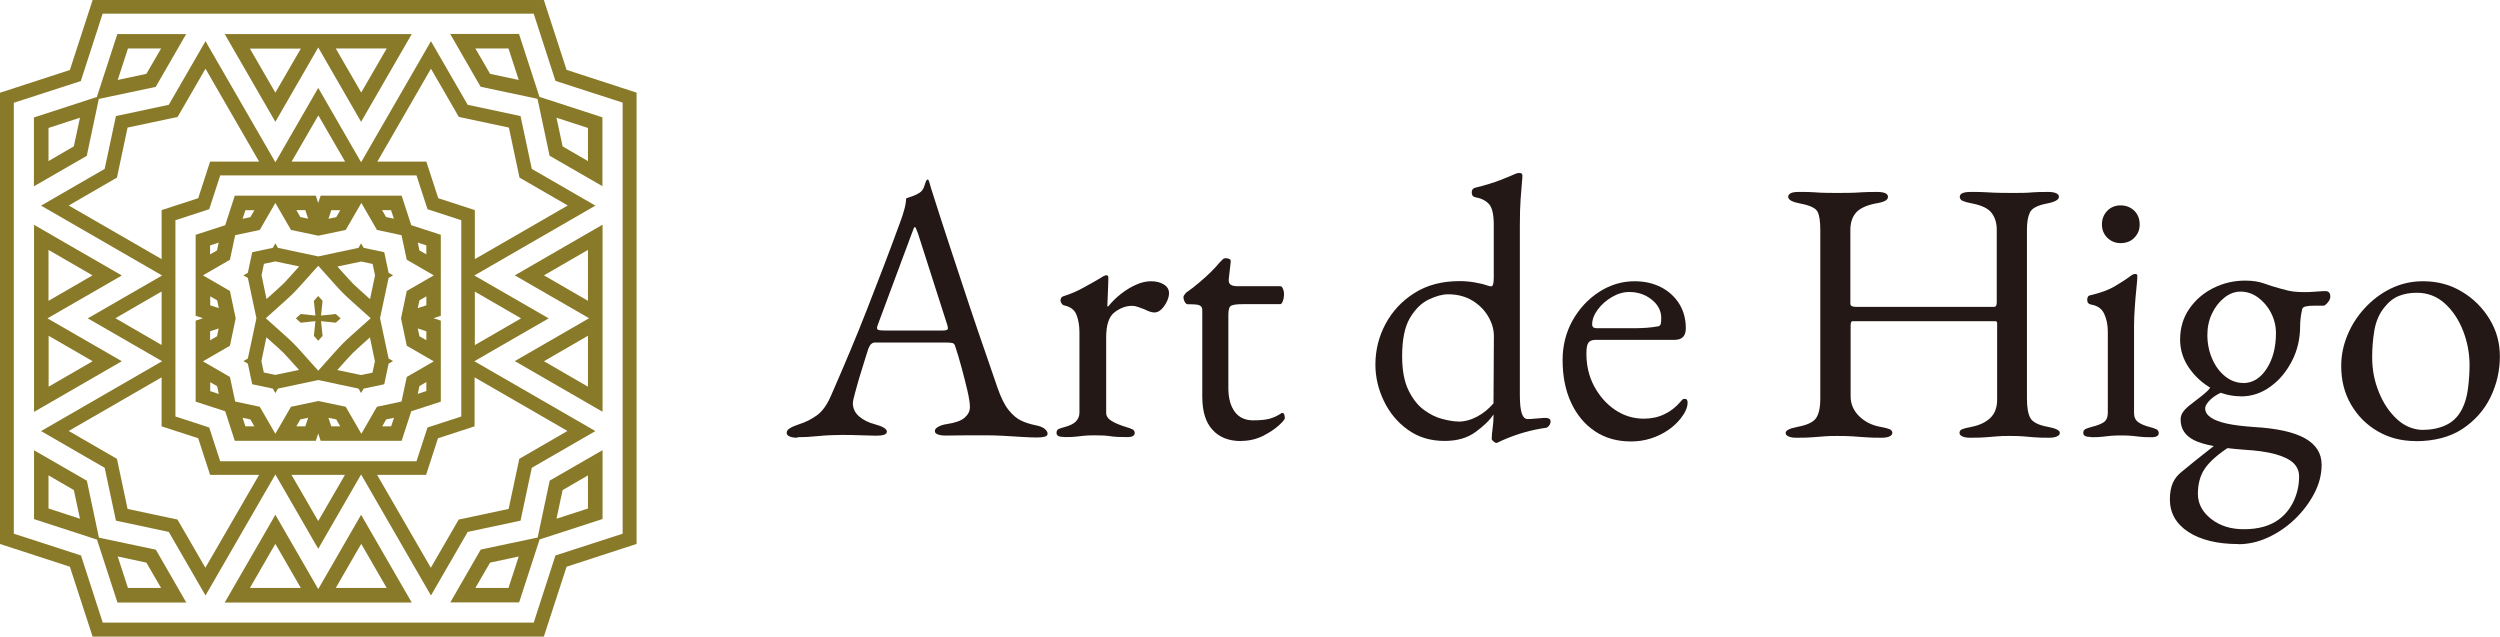
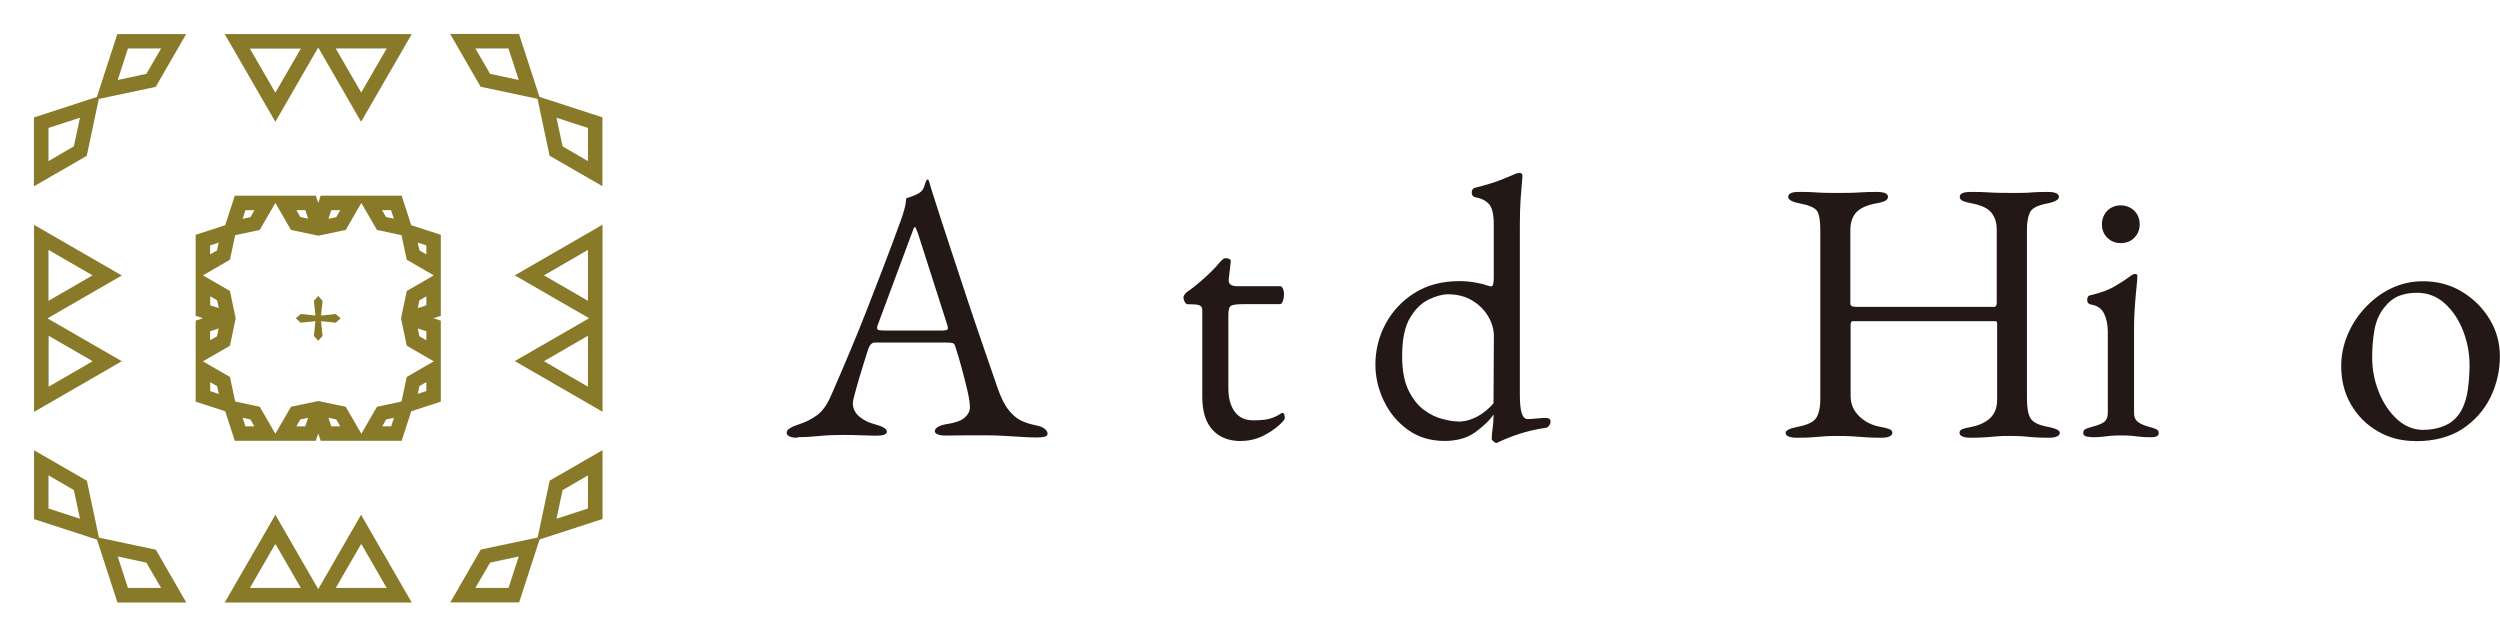
<svg xmlns="http://www.w3.org/2000/svg" id="_レイヤー_2" viewBox="0 0 195.38 49.75">
  <defs>
    <style>.cls-1{fill:#897a29;}.cls-2{fill:#231815;}</style>
  </defs>
  <g id="_レイヤー_1-2">
    <path class="cls-2" d="M62.32,34.21c-.25,0-.46-.03-.61-.1-.16-.07-.23-.16-.23-.28,0-.14.08-.26.25-.36.17-.11.4-.21.71-.31.51-.16.97-.39,1.4-.7.43-.31.8-.83,1.11-1.55.54-1.25,1.05-2.41,1.5-3.5.46-1.09.89-2.16,1.3-3.21s.83-2.15,1.27-3.28c.44-1.14.9-2.38,1.39-3.72.1-.27.18-.54.26-.82.08-.27.13-.56.15-.88.17-.06.35-.12.52-.18.18-.06.35-.15.53-.26.18-.12.3-.29.37-.53.07-.23.13-.39.19-.47.02-.02.04-.03.07-.03s.05.02.07.06c.04.08.07.17.1.29.03.12.06.23.1.35.47,1.48.95,2.99,1.46,4.52s1,3.02,1.47,4.45c.48,1.43.91,2.71,1.31,3.85.4,1.14.71,2.06.95,2.76.27.78.56,1.36.88,1.75.31.39.64.66.98.82s.71.27,1.09.35c.33.06.57.15.73.28.16.13.23.26.23.39,0,.12-.08.19-.23.23s-.36.06-.61.06c-.27,0-.64-.01-1.11-.04-.47-.03-.96-.06-1.49-.09s-1.01-.04-1.46-.04h-1.14c-.39,0-.75,0-1.08.01-.33.01-.61.01-.85.01-.25,0-.46-.03-.61-.09-.16-.06-.23-.15-.23-.26,0-.14.1-.25.29-.35.19-.1.42-.17.67-.2.64-.1,1.1-.26,1.37-.5s.41-.51.41-.82c0-.29-.06-.71-.19-1.27-.13-.55-.28-1.15-.45-1.78s-.34-1.19-.5-1.68c-.04-.16-.11-.25-.22-.28-.11-.03-.3-.04-.57-.04h-5.52c-.08,0-.16.03-.25.1-.09.07-.17.21-.25.42-.06.19-.16.5-.29.92s-.27.86-.41,1.33c-.14.47-.25.89-.35,1.25-.1.37-.15.6-.15.7,0,.43.17.78.5,1.06.33.28.73.48,1.2.6.64.17.96.37.96.58,0,.12-.08.2-.23.25-.16.05-.36.07-.61.07s-.62-.01-1.11-.03c-.49-.02-1-.03-1.55-.03-.64,0-1.27.03-1.87.09-.6.06-1.15.09-1.63.09ZM69.15,25.83h4.52c.27,0,.41-.05.41-.15,0-.04,0-.08-.01-.13s-.02-.1-.04-.16l-2.28-7.12c-.12-.35-.2-.53-.26-.53-.04,0-.12.17-.23.5l-2.66,7.15c-.04.12-.06.19-.06.23,0,.1.05.16.16.18.11.02.26.03.45.03Z" />
-     <path class="cls-2" d="M83.16,34.15c-.19,0-.34-.02-.44-.07-.1-.05-.15-.13-.15-.25,0-.16.06-.26.18-.31.12-.05.28-.1.5-.16.37-.1.65-.24.83-.42.18-.19.28-.41.28-.69v-6.28c0-.53-.08-.98-.23-1.37-.16-.39-.48-.63-.96-.73-.08-.02-.15-.07-.2-.15-.06-.08-.09-.16-.09-.23,0-.19.09-.31.26-.35.51-.16,1.04-.38,1.59-.69.55-.3.99-.55,1.3-.74.12-.08.21-.13.28-.16.07-.03.12-.04.16-.04.1,0,.15.07.15.2,0,.06,0,.2-.01.44-.01.23-.02.51-.03.82-.01.31-.02.62-.04.93,0,.04.02.06.06.06.31-.39.66-.73,1.04-1.02.38-.29.77-.53,1.17-.7.4-.18.78-.26,1.15-.26.41,0,.74.09,1.01.26s.39.4.39.67c0,.19-.05.41-.16.64s-.25.44-.42.61-.36.26-.55.26c-.12,0-.24-.02-.38-.07-.14-.05-.28-.11-.44-.19-.16-.06-.31-.12-.47-.17-.16-.06-.31-.09-.47-.09-.47,0-.92.17-1.36.5-.44.33-.66.98-.66,1.96v5.9c0,.25.14.46.41.63.27.17.65.33,1.14.48.21.06.38.12.5.18s.18.16.18.29c0,.21-.19.32-.58.32-.58,0-1.03-.02-1.33-.07s-.71-.07-1.21-.07c-.33,0-.6.01-.8.03-.2.02-.42.04-.64.07-.22.03-.53.04-.92.04Z" />
    <path class="cls-2" d="M96.99,34.47c-.95,0-1.7-.29-2.23-.88-.54-.58-.8-1.45-.8-2.6v-6.77c0-.16-.06-.27-.18-.34-.12-.07-.37-.1-.76-.1h-.18c-.1,0-.18-.06-.25-.19s-.1-.26-.1-.39c0-.04.03-.1.09-.18.06-.08.1-.13.12-.15.39-.27.74-.54,1.06-.82.32-.27.61-.54.88-.8s.48-.5.66-.72c.1-.1.18-.18.25-.25s.15-.1.25-.1.19.02.28.06c.09.04.12.13.1.26l-.15,1.31c-.02.21.03.36.15.44.12.08.3.12.55.12h3.33c.08,0,.15.06.2.19.06.13.09.28.09.45s-.03.35-.09.51c-.06.17-.13.25-.2.25h-2.89c-.49,0-.8.04-.95.12-.15.08-.22.31-.22.7v5.75c0,.78.17,1.39.5,1.84.33.45.81.67,1.43.67.56,0,1-.04,1.31-.13.31-.09.59-.22.85-.39.04-.04.08-.06.12-.06.08,0,.13.04.16.13.03.09.04.18.04.28s-.16.29-.48.58c-.32.29-.74.56-1.25.82-.52.25-1.08.38-1.68.38Z" />
    <path class="cls-2" d="M116.9,34.61s-.1-.04-.19-.12c-.09-.08-.13-.14-.13-.18,0-.19.02-.47.07-.83.05-.36.07-.67.07-.92v-.17c-.29.45-.76.9-1.4,1.37-.64.47-1.45.7-2.42.7-1.11,0-2.07-.29-2.88-.88-.81-.58-1.43-1.33-1.87-2.25s-.66-1.86-.66-2.83c0-1.13.26-2.19.79-3.18.53-.99,1.28-1.8,2.26-2.42.98-.62,2.15-.93,3.52-.93.39,0,.78.03,1.18.1.4.07.71.14.92.22.18.06.3.09.38.09.14,0,.2-.23.2-.7v-4.14c0-.8-.13-1.33-.38-1.6-.25-.27-.61-.45-1.08-.53-.18-.04-.26-.17-.26-.38,0-.18.08-.29.23-.35.86-.21,1.53-.42,2.01-.61.49-.19.87-.35,1.14-.47.08-.04.15-.06.22-.07.07,0,.12-.01.16-.01.12,0,.18.06.2.18,0,.12-.01.32-.04.6-.03.28-.06.7-.1,1.24-.04.54-.06,1.25-.06,2.13v13.19c0,.66.05,1.14.15,1.44.1.3.25.45.47.45.1,0,.27,0,.51-.03.24-.02.49-.04.74-.06.35-.02.53.07.53.26,0,.14-.04.26-.13.36-.09.11-.18.16-.28.16-.54.08-1.08.19-1.61.34s-1.13.36-1.81.66c-.16.08-.26.13-.31.15-.05.02-.1.03-.16.03ZM113.95,32.95c.51,0,1-.13,1.49-.39.49-.26.91-.61,1.28-1.04l.03-5.25c0-.53-.15-1.04-.45-1.55-.3-.51-.72-.92-1.25-1.24-.54-.32-1.16-.48-1.88-.48-.45,0-.95.14-1.52.41-.56.27-1.05.75-1.46,1.44-.41.69-.61,1.69-.61,2.99,0,1.11.17,2,.5,2.67.33.67.73,1.18,1.21,1.53.48.35.96.59,1.46.71.5.13.9.19,1.21.19Z" />
-     <path class="cls-2" d="M127.46,34.5c-1.07,0-2-.26-2.8-.79-.8-.53-1.42-1.27-1.87-2.23-.45-.96-.67-2.08-.67-3.34,0-1.13.26-2.15.77-3.08.52-.92,1.2-1.67,2.06-2.23s1.79-.85,2.8-.85c.78,0,1.47.16,2.07.47.6.31,1.07.74,1.42,1.3.34.55.51,1.19.51,1.91,0,.6-.29.9-.88.9h-6.16c-.27,0-.46.07-.57.22-.11.15-.16.43-.16.86,0,.93.2,1.79.61,2.55s.95,1.38,1.63,1.84c.68.46,1.43.69,2.25.69.58,0,1.11-.11,1.59-.34.48-.22.9-.55,1.27-.98.08-.1.14-.16.18-.19.04-.03.09-.04.15-.04.16,0,.23.1.23.29,0,.37-.18.78-.53,1.23-.29.37-.64.69-1.05.96-.41.27-.86.48-1.34.63s-.99.22-1.52.22ZM124.78,25.65h2.66c.47,0,.87,0,1.2-.03.33-.02.65-.06.96-.12.1-.02.16-.08.19-.19.03-.11.04-.26.04-.45,0-.56-.25-1.05-.74-1.44-.5-.4-1.08-.6-1.77-.6-.45,0-.9.13-1.34.39-.45.26-.82.59-1.11.98-.29.39-.44.78-.44,1.17,0,.19.12.29.35.29Z" />
    <path class="cls-2" d="M140.39,34.21c-.25,0-.46-.03-.61-.1-.16-.07-.23-.16-.23-.28,0-.19.31-.35.93-.47.74-.14,1.22-.36,1.44-.67s.34-.82.34-1.52v-13.19c0-.68-.07-1.16-.22-1.44-.15-.28-.59-.49-1.33-.63-.64-.12-.96-.29-.96-.53,0-.12.07-.21.2-.28s.35-.1.64-.1c.53,0,.93,0,1.23.03s.56.03.82.04c.25.01.57.01.96.01.41,0,.74,0,1.01-.01.26,0,.54-.02.85-.04s.72-.03,1.24-.03c.56,0,.85.13.85.38,0,.14-.08.24-.23.32-.16.08-.4.15-.73.2-.72.14-1.23.38-1.53.71-.3.34-.45.79-.45,1.36v5.75c0,.12.05.19.15.22.1.03.18.04.26.04h10.83c.14,0,.2-.12.2-.35v-5.69c0-.53-.14-.96-.41-1.31-.27-.35-.78-.59-1.52-.73-.33-.06-.57-.13-.73-.2-.16-.08-.23-.18-.23-.32,0-.25.28-.38.85-.38.53,0,.96,0,1.3.03s.67.03.98.04c.31.01.68.01,1.11.01.35,0,.62,0,.82-.01.19,0,.42-.02.67-.04.25-.02.64-.03,1.17-.03.27,0,.48.03.63.1.15.07.22.16.22.28,0,.23-.32.41-.96.53-.72.14-1.16.37-1.31.7-.16.33-.23.78-.23,1.34v13.19c0,.72.09,1.24.28,1.55.18.31.64.54,1.36.67.62.12.93.27.93.47,0,.12-.08.21-.23.28-.16.07-.36.1-.61.1-.52,0-.93-.01-1.23-.04s-.56-.05-.82-.07c-.25-.02-.58-.03-.99-.03s-.74,0-1.01.03c-.26.02-.55.04-.86.07-.31.03-.73.04-1.25.04-.25,0-.46-.03-.61-.1-.16-.07-.23-.16-.23-.28,0-.14.07-.23.22-.29s.38-.12.71-.18c.62-.12,1.11-.35,1.47-.69.36-.34.54-.82.54-1.44v-5.98c0-.1-.05-.15-.15-.15h-11.15c-.1,0-.15.11-.15.32v5.55c0,.6.22,1.12.67,1.56.45.44,1,.71,1.66.83.33.06.57.12.71.18s.22.16.22.29c0,.12-.08.21-.23.28-.16.07-.36.1-.61.1-.53,0-.96-.01-1.3-.04-.34-.03-.67-.05-.98-.07-.31-.02-.69-.03-1.14-.03-.41,0-.75,0-1.04.03-.28.02-.58.04-.9.07-.32.03-.74.04-1.27.04Z" />
    <path class="cls-2" d="M163.39,34.15c-.18,0-.32-.02-.42-.07s-.16-.13-.16-.25c0-.16.07-.26.22-.32.15-.06.3-.11.45-.15.41-.1.72-.22.93-.36.21-.15.32-.39.32-.74v-6.33c0-.53-.09-.99-.28-1.4-.19-.41-.53-.65-1.04-.73-.1-.02-.17-.06-.22-.12-.05-.06-.07-.15-.07-.26,0-.21.09-.33.26-.35.78-.18,1.42-.41,1.93-.72.51-.3.89-.55,1.14-.74.17-.14.31-.2.41-.2.12,0,.18.05.18.15,0,.16-.02.46-.07.92-.05.46-.09.96-.13,1.52-.04.55-.06,1.06-.06,1.5v6.77c0,.33.11.57.34.73.22.16.53.28.92.38.16.04.31.09.45.15.15.06.22.17.22.32,0,.21-.19.32-.58.32s-.67-.01-.89-.04c-.22-.03-.44-.05-.64-.07-.2-.02-.48-.03-.83-.03-.33,0-.6.01-.82.03-.21.02-.43.04-.64.07-.21.03-.52.04-.9.04ZM165.73,19c-.41,0-.75-.14-1.04-.42-.28-.28-.42-.63-.42-1.04s.14-.78.42-1.07c.28-.28.63-.42,1.04-.42s.78.14,1.07.42c.28.28.42.64.42,1.07s-.14.75-.42,1.04-.64.42-1.07.42Z" />
-     <path class="cls-2" d="M174.95,42.52c-1.65,0-2.96-.32-3.93-.95-.96-.63-1.44-1.48-1.44-2.55,0-.51.08-.93.23-1.28.16-.35.4-.65.73-.9.27-.23.64-.53,1.09-.89.46-.36.93-.73,1.42-1.12l1.23.06c-.93.6-1.59,1.18-1.96,1.72s-.55,1.21-.55,1.98.35,1.43,1.04,1.97c.69.54,1.54.8,2.55.8,1.15,0,2.07-.26,2.77-.79.49-.37.87-.85,1.14-1.44.27-.59.41-1.22.41-1.88,0-.43-.15-.78-.45-1.07-.3-.28-.77-.51-1.42-.69s-1.48-.29-2.51-.35c-1.83-.14-3.1-.38-3.81-.73-.71-.35-1.07-.89-1.07-1.63,0-.19.05-.37.16-.54.11-.17.28-.35.51-.54.45-.35.78-.61.99-.77.21-.17.37-.31.48-.42.11-.12.21-.26.31-.44l.99.5c-.43.16-.79.36-1.08.63s-.44.5-.44.72c0,.27.15.51.44.71.29.2.72.36,1.28.48.56.12,1.25.2,2.07.26,1.79.1,3.12.39,4,.88.88.49,1.31,1.18,1.31,2.07,0,.76-.19,1.5-.57,2.23-.38.73-.88,1.4-1.5,2-.62.6-1.32,1.08-2.09,1.44-.77.36-1.55.54-2.35.54ZM175.12,30.97c-.8,0-1.56-.2-2.28-.61-.72-.41-1.31-.95-1.77-1.62-.46-.67-.69-1.41-.69-2.2,0-.91.24-1.72.72-2.41.48-.69,1.1-1.23,1.88-1.62.78-.39,1.61-.58,2.48-.58.56,0,1.06.07,1.47.22s.83.28,1.24.39c.47.14.84.22,1.11.25.27.03.55.04.85.04.23,0,.53-.01.88-.04.35-.03.59-.04.73-.04.25,0,.38.15.38.44,0,.17-.1.36-.29.55-.1.1-.18.15-.23.15h-.79c-.53,0-.82.08-.88.23-.02.08-.04.19-.07.34s-.05.31-.07.48c-.02.18-.03.35-.03.53,0,.99-.21,1.91-.64,2.74-.43.84-.99,1.51-1.69,2.01-.7.51-1.47.76-2.31.76ZM175.3,29.94c.74,0,1.35-.37,1.84-1.12.49-.75.73-1.68.73-2.79,0-.56-.13-1.09-.39-1.59-.26-.5-.6-.89-1.02-1.2-.42-.3-.87-.45-1.36-.45-.45,0-.87.16-1.27.48-.4.32-.72.73-.96,1.24-.24.51-.36,1.06-.36,1.66,0,.68.13,1.31.38,1.88.25.57.59,1.03,1.02,1.37.43.34.9.51,1.4.51Z" />
    <path class="cls-2" d="M188.78,34.47c-1.09,0-2.07-.25-2.95-.76-.88-.51-1.57-1.2-2.09-2.09-.52-.89-.77-1.89-.77-3.02,0-.82.16-1.61.48-2.39.32-.78.77-1.49,1.36-2.13s1.26-1.15,2.04-1.53,1.62-.57,2.51-.57c1.13,0,2.15.27,3.05.82.9.54,1.62,1.26,2.16,2.15.54.89.8,1.85.8,2.9,0,1.13-.25,2.2-.74,3.21-.5,1.01-1.23,1.83-2.2,2.47-.97.63-2.19.95-3.65.95ZM189.4,33.59c.66,0,1.26-.13,1.78-.38.53-.25.93-.66,1.23-1.23.23-.45.39-.99.47-1.63.08-.64.12-1.25.12-1.81,0-.93-.17-1.83-.51-2.7-.34-.87-.82-1.58-1.43-2.13-.61-.55-1.34-.83-2.17-.83-.53,0-1,.08-1.42.25-.42.17-.8.47-1.15.92-.39.49-.64,1.08-.76,1.78-.12.7-.17,1.4-.17,2.1,0,.95.17,1.86.53,2.73.35.87.83,1.57,1.43,2.12.6.54,1.29.82,2.07.82Z" />
-     <path class="cls-1" d="M9.97,9.97c.06-.01,3.85-.82,3.91-.83.03-.05,2.15-3.72,2.18-3.77,3.24,5.61,4.19,7.25,4.19,7.26h-3.83c-.27.82-.59,1.8-.93,2.86-1.06.34-2.04.66-2.86.93v3.83s-1.65-.95-7.26-4.19c.05-.03,3.72-2.15,3.77-2.18.01-.06.82-3.85.83-3.91ZM39.77,9.97c.01.06.82,3.85.83,3.91.05.03,3.72,2.15,3.77,2.18-5.61,3.24-7.25,4.19-7.26,4.19v-3.83c-.82-.27-1.8-.59-2.86-.93-.34-1.06-.66-2.04-.93-2.86h-3.83s.95-1.65,4.19-7.26c.03.05,2.15,3.72,2.18,3.77.06.01,3.85.82,3.91.83ZM39.77,39.77c-1.42.3-2.73.58-3.76.8-.05.01-.1.02-.16.03-.03.05-.05.09-.08.14-.57.98-1.3,2.26-2.1,3.63-.79-1.37-1.53-2.65-2.1-3.63-.57-.98-1.3-2.26-2.1-3.63h3.83c.27-.82.59-1.8.93-2.86,1.06-.34,2.04-.66,2.86-.93v-3.83s1.65.95,7.26,4.19c-.05.03-3.72,2.15-3.77,2.18-.01.05-.02.1-.03.16-.22,1.03-.5,2.34-.8,3.76ZM9.97,39.77c-.01-.06-.82-3.85-.83-3.91-.05-.03-3.72-2.15-3.77-2.18,5.61-3.24,7.25-4.19,7.26-4.19v3.83c.82.27,1.8.59,2.86.93.34,1.06.66,2.04.93,2.86h3.83c-.79,1.37-1.53,2.65-2.1,3.63-.57.98-1.3,2.26-2.1,3.63-.79-1.37-1.53-2.65-2.1-3.63-.03-.05-.05-.09-.08-.14-.05-.01-.1-.02-.16-.03-1.03-.22-2.34-.5-3.76-.8ZM22.79,12.63c.79-1.37,1.52-2.64,2.09-3.61.56.98,1.3,2.25,2.09,3.61h-4.17ZM37.11,22.79c1.37.79,2.64,1.52,3.61,2.09-.98.56-2.25,1.3-3.61,2.09v-4.17ZM24.87,37.11h2.09c-.79,1.37-1.52,2.64-2.09,3.61-.56-.98-1.3-2.25-2.09-3.61h2.09ZM12.63,26.96c-1.37-.79-2.64-1.52-3.61-2.09.98-.56,2.25-1.3,3.61-2.09v4.17ZM20.62,20.62c.31-.07.61-.13.9-.19.59.12,1.21.26,1.86.39-1.45,1.61-.9,1.06-2.55,2.55-.14-.65-.27-1.27-.39-1.86.06-.29.13-.59.19-.9ZM29.12,20.62c.07.31.13.61.19.9-.12.59-.26,1.21-.39,1.86-1.61-1.45-1.06-.9-2.55-2.55.65-.14,1.27-.27,1.86-.39.29.06.59.13.9.19ZM29.12,29.12c-.31.07-.61.13-.9.19-.59-.12-1.21-.26-1.86-.39,1.45-1.61.9-1.06,2.55-2.55.14.65.27,1.27.39,1.86-.06.29-.13.59-.19.9ZM20.62,29.12c-.07-.31-.13-.61-.19-.9.12-.59.26-1.21.39-1.86,1.61,1.45,1.06.9,2.55,2.55-.65.14-1.27.27-1.86.39-.29-.06-.59-.13-.9-.19ZM7.24,0c-.33,1.02-1.01,3.11-1.78,5.47-2.35.76-4.45,1.45-5.47,1.78v35.26c1.02.33,3.11,1.01,5.47,1.78.76,2.35,1.45,4.45,1.78,5.47h35.26c.33-1.02,1.01-3.11,1.78-5.47,2.35-.76,4.45-1.45,5.47-1.78V7.24c-1.02-.33-3.11-1.01-5.47-1.78-.76-2.35-1.45-4.45-1.78-5.47H7.24ZM6.32,6.32c.62-1.91,1.24-3.82,1.7-5.25h33.69c.46,1.42,1.08,3.34,1.7,5.25,1.91.62,3.82,1.24,5.25,1.7v33.69c-1.42.46-3.34,1.08-5.25,1.7-.62,1.91-1.24,3.82-1.7,5.25H8.03c-.46-1.42-1.08-3.34-1.7-5.25-1.91-.62-3.82-1.24-5.25-1.7V8.03c1.42-.46,3.34-1.08,5.25-1.7ZM16.35,16.35c.3-.91.59-1.81.86-2.64h15.34c.27.83.56,1.73.86,2.64.91.3,1.81.59,2.64.86v15.34c-.83.27-1.73.56-2.64.86-.3.91-.59,1.81-.86,2.64h-15.34c-.27-.83-.56-1.73-.86-2.64-.91-.3-1.81-.59-2.64-.86v-15.34c.83-.27,1.73-.56,2.64-.86ZM24.87,6.87c-3.34,5.79-1.76,3.04-3.35,5.81-4.4-7.61-3.65-6.32-5.46-9.46-.98,1.71-2.03,3.51-2.87,4.97-1.23.26-2.67.57-4.13.88-.31,1.45-.62,2.9-.88,4.13-1.46.84-3.26,1.88-4.97,2.87,2.98,1.72,2.2,1.27,9.46,5.46-2.88,1.66-.04.02-5.81,3.35,5.79,3.34,3.04,1.76,5.81,3.35-7.61,4.4-6.32,3.65-9.46,5.46,1.71.98,3.51,2.03,4.97,2.87.26,1.23.57,2.67.88,4.13,1.45.31,2.9.62,4.13.88.84,1.46,1.88,3.26,2.87,4.97,1.05-1.81,2.16-3.74,3.03-5.25.71-1.22,1.57-2.72,2.43-4.21.86,1.49,1.73,2.99,2.43,4.21.28.49.6,1.03.92,1.6.33-.57.64-1.1.92-1.6.7-1.22,1.57-2.72,2.43-4.21.86,1.49,1.73,2.99,2.43,4.21.87,1.51,1.98,3.43,3.03,5.25.98-1.71,2.03-3.51,2.87-4.97,1.23-.26,2.67-.57,4.13-.88.31-1.45.62-2.9.88-4.13,1.46-.84,3.26-1.88,4.97-2.87-2.98-1.72-2.2-1.27-9.46-5.46,2.88-1.66.04-.02,5.81-3.35-5.79-3.34-3.04-1.76-5.81-3.35,7.61-4.4,6.32-3.65,9.46-5.46-1.71-.98-3.51-2.03-4.97-2.87-.26-1.23-.57-2.67-.88-4.13-1.45-.31-2.9-.62-4.13-.88-.84-1.46-1.88-3.26-2.87-4.97-1.72,2.98-1.27,2.2-5.46,9.46-1.66-2.88-.02-.04-3.35-5.81ZM24.87,20.77c2.33,2.59,1.45,1.72,4.1,4.1-2.59,2.33-1.72,1.45-4.1,4.1-2.33-2.59-1.45-1.72-4.1-4.1,2.59-2.33,1.72-1.45,4.1-4.1ZM24.87,20.04c-1.07-.23-2.14-.46-3.15-.67-.07-.11-.13-.23-.2-.35-.07.12-.13.23-.2.35-.52.11-1.06.22-1.61.34-.12.55-.23,1.09-.34,1.61-.11.07-.23.13-.35.2.12.07.23.13.35.2.21,1.01.44,2.09.67,3.15-.23,1.07-.46,2.14-.67,3.15-.11.07-.23.13-.35.2.12.07.23.13.35.2.11.52.22,1.06.34,1.61.55.12,1.09.23,1.61.34.07.11.13.23.2.35.07-.12.13-.23.2-.35,1.01-.21,2.09-.44,3.15-.67,1.07.23,2.14.46,3.15.67.07.11.13.23.2.35.07-.12.13-.23.2-.35.52-.11,1.06-.22,1.61-.34.12-.55.23-1.09.34-1.61.11-.07.23-.13.35-.2-.12-.07-.23-.13-.35-.2-.21-1.01-.44-2.09-.67-3.15.23-1.07.46-2.14.67-3.15.11-.07.23-.13.35-.2-.12-.07-.23-.13-.35-.2-.11-.52-.22-1.06-.34-1.61-.55-.12-1.09-.23-1.61-.34-.07-.11-.13-.23-.2-.35-.07.12-.13.23-.2.35-1.01.21-2.09.44-3.15.67Z" />
    <path class="cls-1" d="M7.73,7.73c1.36-.29,2.95-.63,4.44-.94.81-1.4,1.66-2.88,2.38-4.13h-5.38c-.53,1.63-1.11,3.41-1.6,4.92-1.51.49-3.29,1.07-4.92,1.6v5.38c1.25-.72,2.73-1.58,4.13-2.38.32-1.5.66-3.08.94-4.44ZM42.01,7.73c.29,1.36.63,2.95.94,4.44,1.4.81,2.88,1.66,4.13,2.38v-5.38c-1.63-.53-3.41-1.11-4.92-1.6-.49-1.51-1.07-3.29-1.6-4.92h-5.38c.72,1.25,1.58,2.73,2.38,4.13,1.5.32,3.08.66,4.44.94ZM42.01,42.01c-1.36.29-2.95.63-4.44.94-.81,1.4-1.66,2.88-2.38,4.13h5.38c.53-1.63,1.11-3.41,1.6-4.92,1.51-.49,3.29-1.07,4.92-1.6v-5.38c-1.25.72-2.73,1.58-4.13,2.38-.32,1.5-.66,3.08-.94,4.44ZM7.73,42.01c-.29-1.36-.63-2.95-.94-4.44-1.4-.81-2.88-1.66-4.13-2.38v5.38c1.63.53,3.41,1.11,4.92,1.6.49,1.51,1.07,3.29,1.6,4.92h5.38c-.72-1.25-1.58-2.73-2.38-4.13-1.5-.32-3.08-.66-4.44-.94ZM17.56,2.66c.45.78,3.52,6.09,3.96,6.86,0,0,.96-1.66,3.35-5.81,2.3,3.98,3.35,5.81,3.35,5.81.44-.76,3.51-6.08,3.96-6.86h-14.62ZM47.09,17.56c-.78.45-6.09,3.52-6.86,3.96,0,0,1.66.96,5.81,3.35-3.98,2.3-5.81,3.35-5.81,3.35.76.44,6.08,3.51,6.86,3.96v-14.62ZM24.87,47.09h7.31c-.88-1.52-1.95-3.38-2.9-5.02-.34-.59-.7-1.22-1.06-1.84-.36.63-.72,1.25-1.06,1.84-.74,1.28-1.55,2.69-2.29,3.97-.74-1.28-1.55-2.69-2.29-3.97-.34-.59-.7-1.22-1.06-1.84-.36.63-.72,1.25-1.06,1.84-.95,1.64-2.02,3.5-2.9,5.02h7.31ZM2.66,32.19c.78-.45,6.09-3.52,6.86-3.96,0,0-1.66-.96-5.81-3.35,3.98-2.3,5.81-3.35,5.81-3.35-.76-.44-6.08-3.51-6.86-3.96v14.62ZM24.87,23.13c-.11.12-.23.25-.34.38.04.39.08.77.12,1.15-.38-.04-.76-.08-1.15-.12-.13.11-.25.23-.38.34.12.11.25.23.38.34.39-.04.77-.08,1.15-.12-.04.38-.08.76-.12,1.15.11.13.23.25.34.38.11-.12.23-.25.34-.38-.04-.39-.08-.77-.12-1.15.38.04.76.08,1.15.12.13-.11.25-.23.38-.34-.12-.11-.25-.23-.38-.34-.39.04-.77.08-1.15.12.04-.38.08-.76.12-1.15-.11-.13-.23-.25-.34-.38ZM10,3.79h2.59c-.4.69-.76,1.31-1.15,1.98-.76.16-1.46.31-2.24.48.28-.86.52-1.61.8-2.46ZM3.79,39.74v-2.59c.69.4,1.31.76,1.98,1.15.16.76.31,1.46.48,2.24-.86-.28-1.61-.52-2.46-.8ZM39.74,45.95h-2.59c.4-.69.76-1.31,1.15-1.98.76-.16,1.46-.31,2.24-.48-.28.86-.52,1.61-.8,2.46ZM45.95,10v2.59c-.69-.4-1.31-.76-1.98-1.15-.16-.76-.31-1.46-.48-2.24.86.28,1.61.52,2.46.8ZM40.54,6.25c-.78-.17-1.48-.32-2.24-.48-.39-.67-.74-1.29-1.15-1.98h2.59c.28.85.52,1.6.8,2.46ZM6.25,9.2c-.17.78-.32,1.48-.48,2.24-.67.39-1.29.74-1.98,1.15v-2.59c.85-.28,1.6-.52,2.46-.8ZM9.2,43.49c.78.17,1.48.32,2.24.48.39.67.74,1.29,1.15,1.98h-2.59c-.28-.85-.52-1.6-.8-2.46ZM43.49,40.54c.17-.78.32-1.48.48-2.24.67-.39,1.29-.74,1.98-1.15v2.59c-.85.28-1.6.52-2.46.8ZM21.52,7.24c-.05-.08-1.94-3.36-1.99-3.44h3.98c-.47.82-1.53,2.65-1.99,3.44ZM7.24,28.23c-.08.05-3.36,1.94-3.44,1.99v-3.98c.82.47,2.65,1.53,3.44,1.99ZM28.23,42.51s.05.09.08.13c.73,1.26,1.26,2.19,1.91,3.31h-3.98c.65-1.12,1.18-2.05,1.91-3.31.03-.05.05-.09.08-.13ZM42.51,21.52c.08-.05,3.36-1.94,3.44-1.99v3.98c-.82-.47-2.65-1.53-3.44-1.99ZM26.24,3.79h3.98c-.05.08-1.94,3.36-1.99,3.44-.46-.8-1.51-2.62-1.99-3.44ZM3.79,23.51v-3.98c.08.05,3.36,1.94,3.44,1.99-.8.46-2.62,1.51-3.44,1.99ZM21.6,42.64c.73,1.26,1.26,2.19,1.91,3.31h-3.98c.65-1.12,1.18-2.05,1.91-3.31.03-.05.05-.09.08-.13.03.04.05.09.08.13ZM45.95,26.24v3.98c-.08-.05-3.36-1.94-3.44-1.99.8-.46,2.62-1.51,3.44-1.99ZM19.18,16.43h.7c-.11.18-.21.36-.31.54-.2.04-.4.08-.61.13.07-.23.15-.45.22-.67ZM16.43,30.57v-.7c.18.11.36.21.54.31.04.2.08.4.13.61-.23-.07-.45-.15-.67-.22ZM30.57,33.32h-.7c.11-.18.21-.36.31-.54.2-.04.4-.08.61-.13-.07.23-.15.45-.22.67ZM33.32,19.18v.7c-.18-.11-.36-.21-.54-.31-.04-.2-.08-.4-.13-.61.23.07.45.15.67.22ZM30.78,17.09c-.21-.04-.41-.09-.61-.13-.1-.18-.2-.35-.31-.54h.7c.07.22.14.44.22.67ZM17.09,18.96c-.04.21-.09.41-.13.61-.18.1-.35.2-.54.31v-.7c.22-.07.44-.14.67-.22ZM18.96,32.65c.21.04.41.09.61.13.1.18.2.35.31.54h-.7c-.07-.22-.14-.44-.22-.67ZM32.65,30.78c.04-.21.09-.41.13-.61.18-.1.35-.2.54-.31v.7c-.22.07-.44.14-.67.22ZM24.08,17.09c-.21-.04-.41-.09-.61-.13-.1-.18-.2-.35-.31-.54h.7c.07.22.14.44.22.67ZM17.09,25.67c-.04.21-.09.41-.13.61-.18.1-.35.2-.54.31v-.7c.22-.07.44-.14.67-.22ZM25.67,32.65c.21.04.41.09.61.13.1.18.2.35.31.54h-.7c-.07-.22-.14-.44-.22-.67ZM32.65,24.08c.04-.21.09-.41.13-.61.18-.1.35-.2.54-.31v.7c-.22.07-.44.14-.67.22ZM25.89,16.43h.7c-.11.18-.21.36-.31.54-.2.04-.4.08-.61.13.07-.23.15-.45.22-.67ZM16.43,23.86v-.7c.18.11.36.21.54.31.04.2.08.4.13.61-.23-.07-.45-.15-.67-.22ZM23.86,33.32h-.7c.11-.18.21-.36.31-.54.2-.04.4-.08.61-.13-.07.23-.15.45-.22.67ZM33.32,25.89v.7c-.18-.11-.36-.21-.54-.31-.04-.2-.08-.4-.13-.61.23.07.45.15.67.22ZM18.38,18.38c.62-.13,1.27-.27,1.92-.41.42-.72.83-1.44,1.22-2.11.39.67.8,1.39,1.22,2.11.73.16,1.45.31,2.14.45.68-.15,1.41-.3,2.14-.45.42-.72.83-1.44,1.22-2.11.39.67.8,1.39,1.22,2.11.65.14,1.3.28,1.92.41.13.62.27,1.27.41,1.92.72.42,1.44.83,2.11,1.22-.67.39-1.39.8-2.11,1.22-.16.73-.31,1.45-.45,2.14.15.68.3,1.41.45,2.14.72.42,1.44.83,2.11,1.22-.67.39-1.39.8-2.11,1.22-.14.65-.28,1.3-.41,1.92-.62.13-1.27.27-1.92.41-.42.72-.83,1.44-1.22,2.11-.39-.67-.8-1.39-1.22-2.11-.73-.16-1.45-.31-2.14-.45-.68.15-1.41.3-2.14.45-.42.72-.83,1.44-1.22,2.11-.39-.67-.8-1.39-1.22-2.11-.65-.14-1.3-.28-1.92-.41-.13-.62-.27-1.27-.41-1.92-.72-.42-1.44-.83-2.11-1.22.67-.39,1.39-.8,2.11-1.22.16-.73.31-1.45.45-2.14-.15-.68-.3-1.41-.45-2.14-.72-.42-1.44-.83-2.11-1.22.67-.39,1.39-.8,2.11-1.22.14-.65.28-1.3.41-1.92ZM24.87,15.86c-.06-.19-.12-.38-.19-.57h-6.33c-.26.79-.51,1.57-.75,2.31-.74.24-1.53.5-2.31.75v6.33c.19.06.38.12.57.19-.19.06-.38.12-.57.19v6.33c.79.26,1.57.51,2.31.75.24.74.5,1.53.75,2.31h6.33c.06-.19.12-.38.19-.57.06.19.12.38.19.57h6.33c.26-.79.51-1.57.75-2.31.74-.24,1.53-.5,2.31-.75v-6.33c-.19-.06-.38-.12-.57-.19.19-.06.38-.12.57-.19v-6.33c-.79-.26-1.57-.51-2.31-.75-.24-.74-.5-1.53-.75-2.31h-6.33c-.06.19-.12.38-.19.57Z" />
  </g>
</svg>